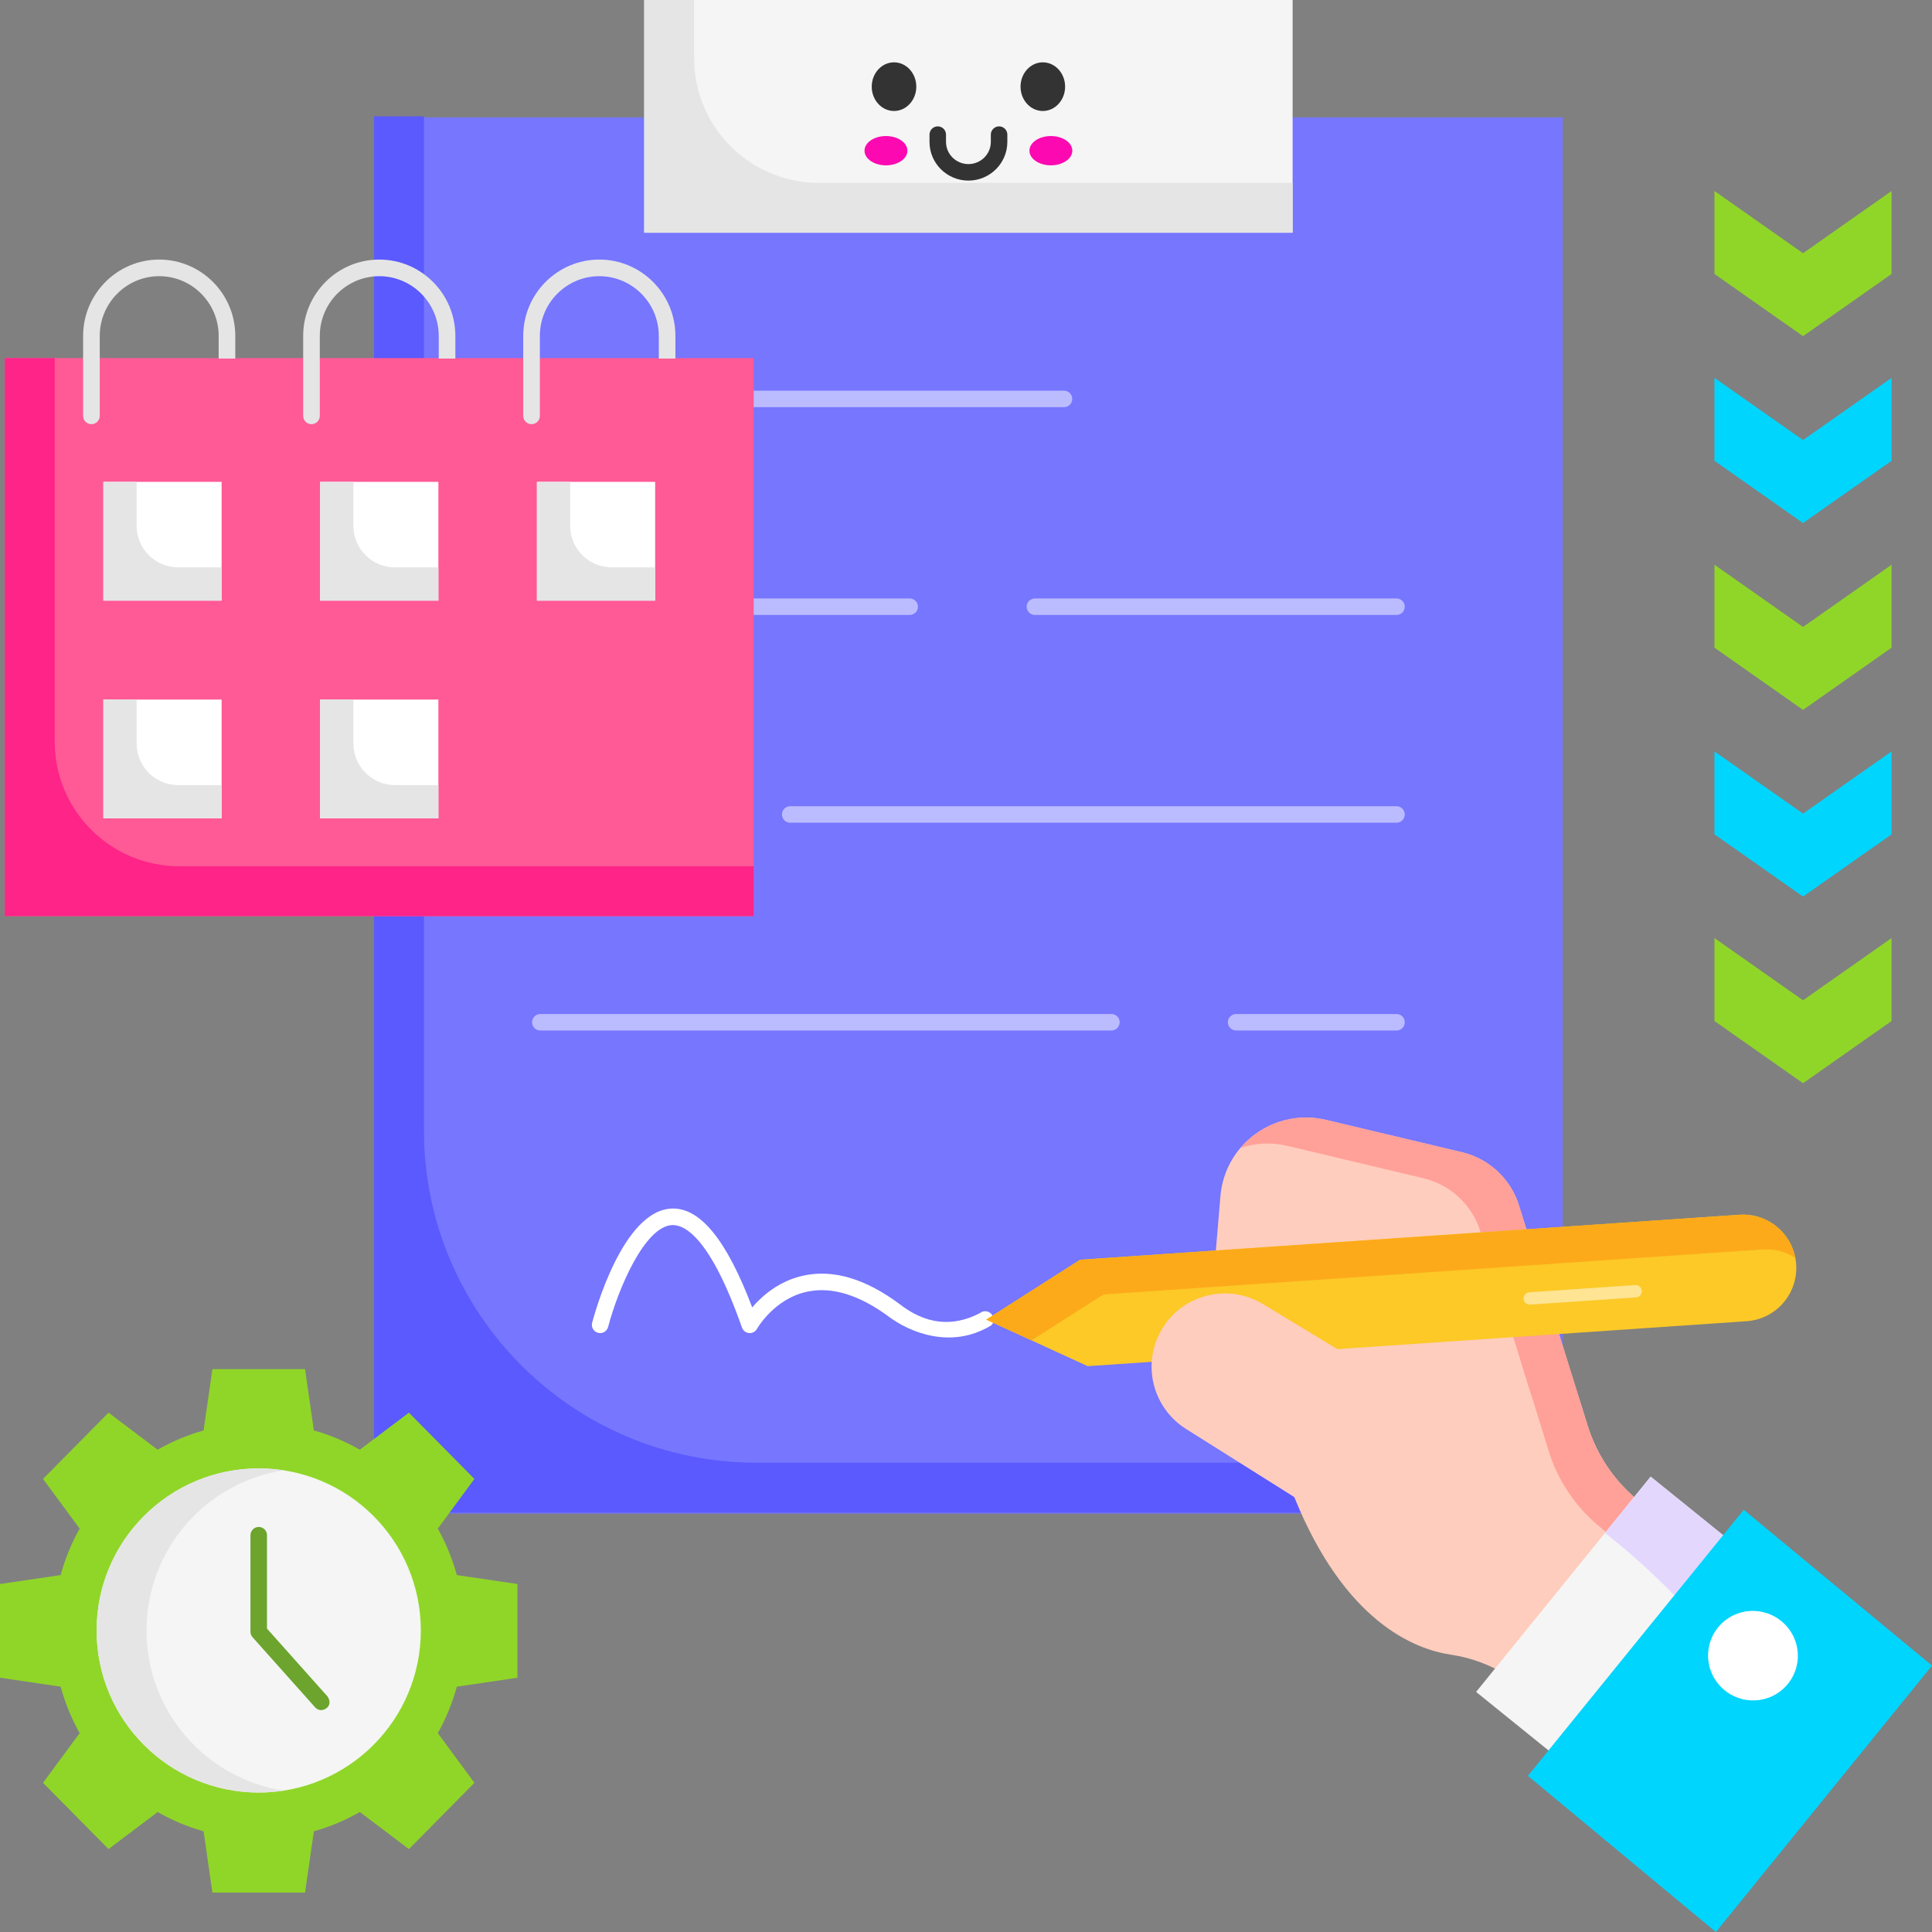
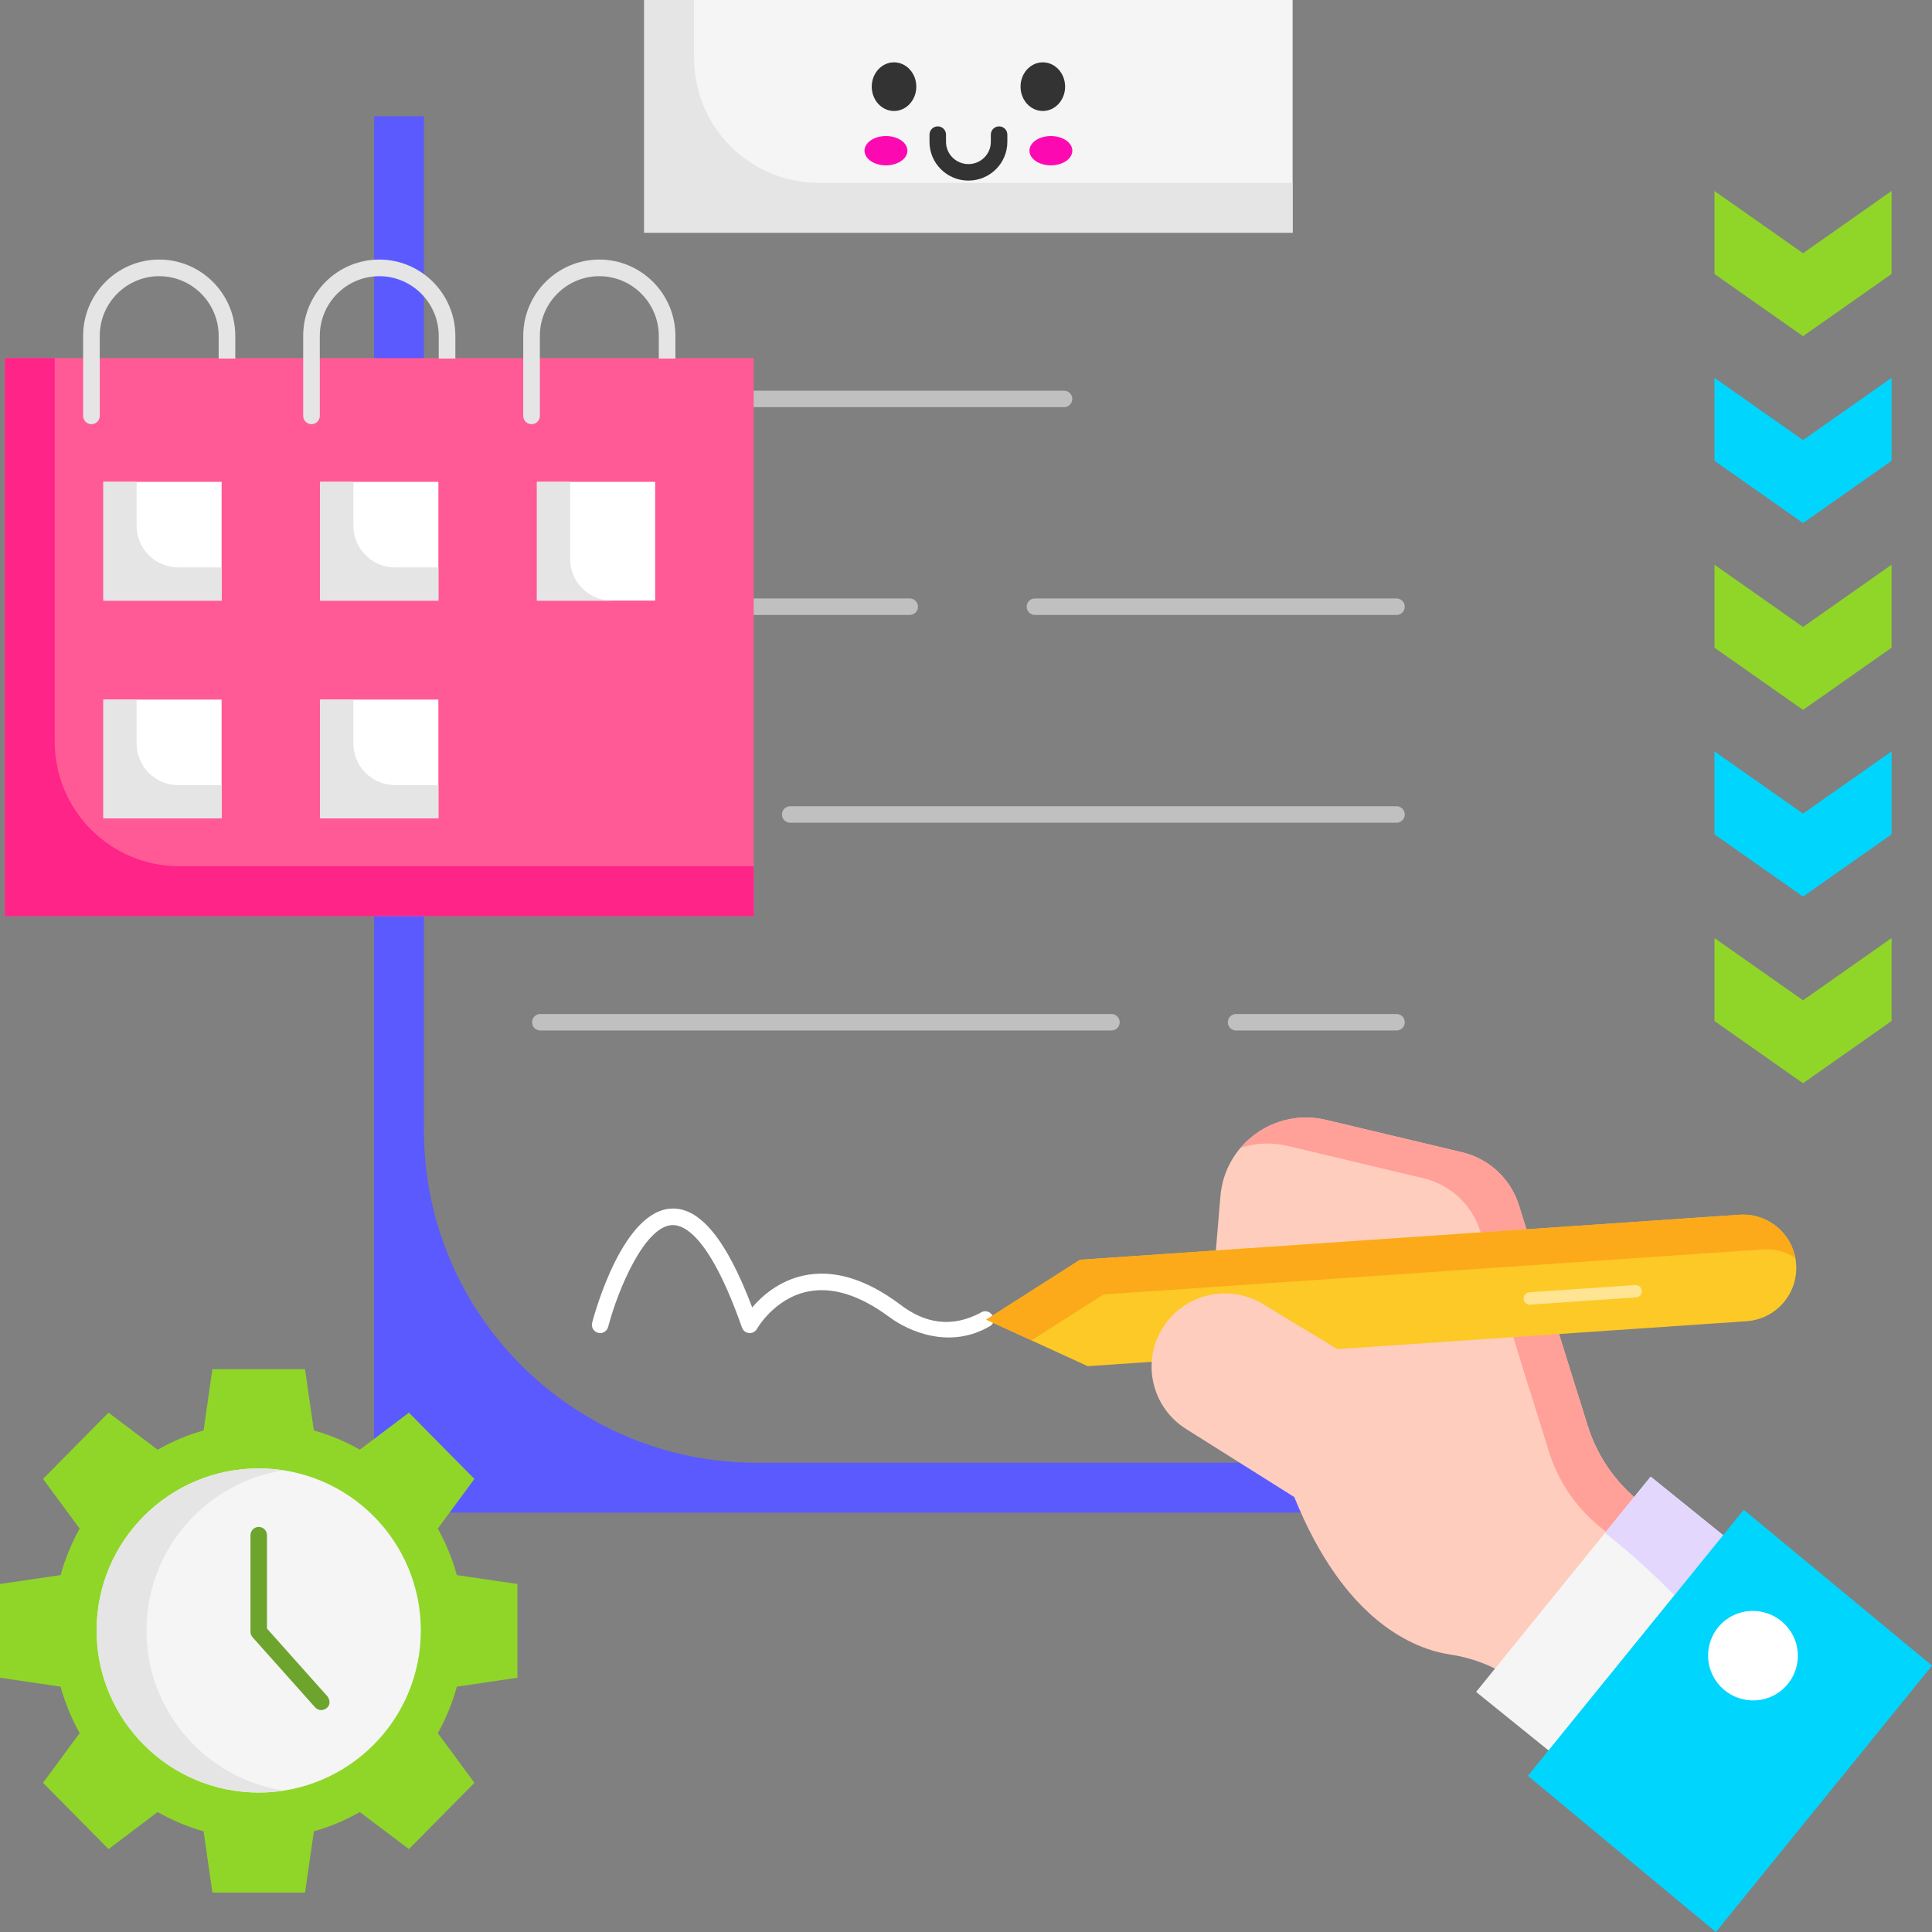
<svg xmlns="http://www.w3.org/2000/svg" id="Layer_1" enable-background="new 0 0 468 468" height="512" viewBox="0 0 468 468" width="512">
  <rect x="0" y="0" width="468" height="468" fill="#808080" stroke="none" />
  <g>
    <g>
      <g>
-         <path d="m90.613 28.424h287.947v338.222h-287.947z" fill="#7676ff" />
        <g>
          <path d="m102.694 28.185h-12.081v338.222h287.947v-12.079h-195.321c-44.484 0-80.545-36.054-80.545-80.529z" fill="#5a5aff" />
        </g>
        <g>
          <path d="m156.055 0h157.062v56.37h-157.062z" fill="#f5f5f5" />
          <g>
            <path d="m168.137 0h-12.082v56.37h157.062v-12.079h-114.776c-16.681 0-30.204-13.52-30.204-30.198z" fill="#e5e5e5" />
          </g>
          <g>
            <g fill="#333">
              <ellipse cx="216.563" cy="20.992" rx="5.398" ry="5.892" />
              <ellipse cx="252.61" cy="20.992" rx="5.398" ry="5.892" />
              <path d="m234.586 43.748c-5.198 0-9.427-4.203-9.427-9.37v-1.767c0-1.104.896-2 2-2s2 .895 2 2v1.767c0 2.961 2.435 5.371 5.427 5.371 2.993 0 5.428-2.409 5.428-5.371v-1.767c0-1.104.896-2 2-2s2 .895 2 2v1.767c0 5.167-4.23 9.37-9.428 9.37z" />
            </g>
            <g>
              <g>
                <g>
                  <ellipse cx="214.612" cy="36.502" fill="#fc09b2" rx="5.195" ry="3.549" />
                </g>
                <g>
                  <ellipse cx="254.561" cy="36.502" fill="#fc09b2" rx="5.195" ry="3.549" />
                </g>
              </g>
            </g>
          </g>
        </g>
      </g>
      <g fill="#fff">
        <g opacity=".5">
          <path d="m257.743 98.635h-126.858c-1.104 0-2-.895-2-2s.896-2 2-2h126.858c1.104 0 2 .895 2 2s-.895 2-2 2z" />
          <path d="m338.287 148.965h-87.592c-1.104 0-2-.895-2-2s.896-2 2-2h87.592c1.104 0 2 .895 2 2s-.895 2-2 2z" />
          <path d="m220.366 148.965h-89.481c-1.104 0-2-.895-2-2s.896-2 2-2h89.481c1.104 0 2 .895 2 2s-.895 2-2 2z" />
          <path d="m338.287 199.296h-146.874c-1.104 0-2-.895-2-2s.896-2 2-2h146.874c1.104 0 2 .895 2 2s-.895 2-2 2z" />
          <path d="m338.287 249.626h-38.855c-1.104 0-2-.895-2-2s.896-2 2-2h38.855c1.104 0 2 .895 2 2s-.895 2-2 2z" />
          <path d="m269.228 249.626h-138.343c-1.104 0-2-.895-2-2s.896-2 2-2h138.343c1.104 0 2 .895 2 2s-.896 2-2 2z" />
        </g>
        <path d="m215.461 319.058c-7.247-5.381-13.962-7.455-19.96-6.161-8.014 1.728-12.093 8.925-12.134 8.997-.383.688-1.145 1.089-1.917 1.021-.785-.066-1.457-.587-1.718-1.33-7.685-21.882-13.882-24.918-16.882-24.831-6.631.261-13.053 15.277-15.543 24.68-.282 1.067-1.372 1.703-2.445 1.421-1.067-.282-1.704-1.376-1.422-2.444.735-2.781 7.522-27.189 19.251-27.653 6.886-.289 13.322 7.567 19.52 23.946 2.347-2.746 6.471-6.428 12.447-7.717 7.173-1.548 14.975.762 23.188 6.86 6.348 4.962 12.859 5.706 19.534 2.232.854-.7 2.116-.575 2.814.278.701.854.672 2.25-.277 2.814-9.792 5.829-19.814 1.325-24.456-2.113z" />
      </g>
    </g>
    <g>
      <g>
        <g>
          <path d="m324.533 294.506c5.499 6.72 6.171 14.141 4.913 20.733-2.1 11.004-13.33 17.712-24.092 14.494-7.433-2.222-12.299-9.349-11.651-17.062l1.927-22.909c1.068-12.693 13.177-21.436 25.595-18.482l32.932 7.836c6.548 1.558 11.795 6.456 13.794 12.878l16.605 53.336c2.162 6.945 6.274 13.131 11.845 17.823l10.423 8.776-31.218 33.866s-15.488-8.795-22.486-9.641-25.362-9.543-35.976-37.828l-25.021-15.741" fill="#ffcdbd" />
          <path d="m344.805 285.41c6.548 1.558 11.795 6.456 13.794 12.878l16.605 53.336c2.162 6.945 6.274 13.132 11.845 17.823l10.423 8.776-24.223 26.277c1.456.784 2.357 1.294 2.357 1.294l31.219-33.866-10.423-8.776c-5.572-4.691-9.683-10.877-11.845-17.823l-16.605-53.336c-1.999-6.421-7.246-11.32-13.794-12.878l-32.932-7.836c-7.982-1.899-15.819 1.051-20.696 6.76 3.525-1.159 7.417-1.4 11.343-.466z" fill="#ffa099" />
        </g>
        <g>
          <path d="m263.487 330.936 159.599-10.892c7.134-.487 12.518-6.689 12.004-13.83-.51-7.095-6.652-12.438-13.74-11.955l-159.717 10.9-22.732 14.503z" fill="#fcc927" />
          <path d="m427.028 302.658c2.883-.197 5.601.583 7.855 2.039-1.211-6.322-6.96-10.886-13.533-10.437l-159.717 10.9-22.732 14.503 10.962 5.027 17.448-11.131z" fill="#fcaa1a" />
          <path d="m370.554 316.034c-.781 0-1.44-.606-1.494-1.398-.057-.826.567-1.542 1.394-1.598l25.651-1.751c.828-.051 1.543.567 1.599 1.394.057.826-.567 1.542-1.394 1.598 0 .001-25.721 1.755-25.756 1.755z" fill="#fff" opacity=".5" />
        </g>
        <path d="m335.676 333.917-29.716-18.006c-8.863-5.371-20.402-2.103-25.081 7.104-4.163 8.192-1.375 18.225 6.431 23.135l26.209 16.488c12.191 30.188 29.066 36.864 37.935 38.18 5.078.753 9.924 2.631 14.275 5.363l6.253 3.926 34.844-38.177-10.423-8.776c-5.572-4.691-9.683-10.877-11.845-17.823l-2.078-6.676" fill="#ffcdbd" />
        <path d="m368.234 329.233 6.971 22.391c2.162 6.945 6.274 13.132 11.845 17.823l10.423 8.776-24.224 26.277c1.456.784 2.357 1.294 2.357 1.294l31.219-33.866-10.423-8.776c-5.572-4.691-9.683-10.877-11.845-17.823l-5.915-18.999" fill="#ffa099" />
      </g>
      <g>
        <g>
          <path d="m399.85 357.696 17.619 14.24-42.299 52.133-17.603-14.227z" fill="#f5f5f5" />
        </g>
        <g>
          <path d="m399.85 357.696-11.055 13.634c5.925 4.673 11.58 9.747 16.851 15.177l11.823-14.571z" fill="#e3d7fe" />
        </g>
        <path d="m468 403.473-26.331-21.795-19.271-15.951-52.287 64.445 28.101 23.345 17.435 14.483z" fill="#00d5fe" />
        <g>
          <path d="m414.868 405.798c-2.643-5.387-.414-11.875 4.979-14.489 5.392-2.615 11.906-.368 14.548 5.02 2.643 5.387.414 11.875-4.979 14.489-5.392 2.615-11.905.368-14.548-5.02z" fill="#fff" />
        </g>
        <g>
          <path d="m422.398 365.727-52.287 64.445z" fill="#00d5fe" />
        </g>
      </g>
    </g>
    <g>
      <path d="m1.173 86.747h181.4v135.174h-181.4z" fill="#ff5a96" />
      <g>
        <path d="m13.254 86.747h-12.082v135.174h181.4v-12.079h-139.114c-16.681 0-30.204-13.52-30.204-30.198z" fill="#ff2488" />
      </g>
      <g fill="#e5e5e5">
        <path d="m38.566 62.876c-10.163 0-18.431 8.3-18.431 18.503v19.361c0 1.112.902 2.013 2.014 2.013s2.014-.901 2.014-2.013v-19.361c0-7.982 6.462-14.476 14.404-14.476s14.403 6.494 14.403 14.476v5.476h4.027v-5.476c0-10.203-8.267-18.503-18.431-18.503z" />
        <path d="m91.872 62.876c-10.163 0-18.431 8.3-18.431 18.503v19.361c0 1.112.902 2.013 2.014 2.013s2.014-.901 2.014-2.013v-19.361c0-7.982 6.462-14.476 14.405-14.476 7.942 0 14.404 6.494 14.404 14.476v5.476h4.027v-5.476c-.001-10.203-8.27-18.503-18.433-18.503z" />
        <path d="m145.179 62.876c-10.163 0-18.431 8.3-18.431 18.503v19.361c0 1.112.902 2.013 2.014 2.013s2.014-.901 2.014-2.013v-19.361c0-7.982 6.462-14.476 14.404-14.476s14.404 6.494 14.404 14.476v5.476h4.027v-5.476c-.001-10.203-8.269-18.503-18.432-18.503z" />
      </g>
      <g>
        <g>
          <path d="m25.041 116.722h28.642v28.768h-28.642z" fill="#fff" />
          <path d="m33.095 116.722h-8.054v28.768h28.642v-8.053h-10.52c-5.56 0-10.068-4.507-10.068-10.066z" fill="#e5e5e5" />
        </g>
        <g>
          <path d="m77.551 116.722h28.642v28.768h-28.642z" fill="#fff" />
          <path d="m85.606 116.722h-8.054v28.768h28.642v-8.053h-10.52c-5.56 0-10.068-4.507-10.068-10.066z" fill="#e5e5e5" />
        </g>
        <g>
          <path d="m130.062 116.722h28.642v28.768h-28.642z" fill="#fff" />
-           <path d="m138.116 116.722h-8.054v28.768h28.642v-8.053h-10.52c-5.56 0-10.068-4.507-10.068-10.066z" fill="#e5e5e5" />
+           <path d="m138.116 116.722h-8.054v28.768h28.642h-10.52c-5.56 0-10.068-4.507-10.068-10.066z" fill="#e5e5e5" />
        </g>
        <g>
          <path d="m77.551 169.462h28.642v28.768h-28.642z" fill="#fff" />
          <path d="m85.606 169.462h-8.054v28.768h28.642v-8.053h-10.52c-5.56 0-10.068-4.507-10.068-10.066z" fill="#e5e5e5" />
        </g>
        <g>
          <path d="m25.041 169.463h28.642v28.768h-28.642z" fill="#fff" />
          <path d="m33.095 169.462h-8.054v28.768h28.642v-8.053h-10.52c-5.56 0-10.068-4.507-10.068-10.066z" fill="#e5e5e5" />
        </g>
      </g>
    </g>
    <g>
      <path d="m458.204 156.893v-20.092l-21.449 15.069-21.449-15.069v20.092l21.449 15.069z" fill="#90d628" />
      <path d="m436.755 217.18 21.449-15.07v-20.092l-21.449 15.069-21.449-15.069v20.092z" fill="#00d5fe" />
      <path d="m436.755 262.397 21.449-15.069v-20.092l-21.449 15.069-21.449-15.069v20.092z" fill="#90d628" />
      <path d="m436.755 126.694 21.449-15.069v-20.092l-21.449 15.069-21.449-15.069v20.092z" fill="#00d5fe" />
      <path d="m436.755 81.432 21.449-15.069v-20.093l-21.449 15.07-21.449-15.07v20.093z" fill="#90d628" />
    </g>
    <g>
      <path d="m125.345 406.407v-22.703l-14.682-2.161c-1.091-3.973-2.649-7.747-4.614-11.261l8.873-12.033-15.869-16.053-11.894 8.977c-3.473-1.988-7.204-3.564-11.131-4.667l-2.136-14.853h-22.44l-2.136 14.853c-3.928 1.104-7.658 2.68-11.131 4.667l-11.894-8.977-15.869 16.054 8.873 12.033c-1.965 3.513-3.523 7.288-4.614 11.261l-14.681 2.16v22.703l14.682 2.161c1.091 3.973 2.649 7.747 4.614 11.261l-8.873 12.033 15.869 16.053 11.894-8.977c3.473 1.988 7.204 3.564 11.131 4.667l2.136 14.853h22.442l2.136-14.853c3.928-1.104 7.658-2.68 11.131-4.667l11.894 8.977 15.869-16.053-8.873-12.033c1.965-3.513 3.523-7.288 4.614-11.261z" fill="#90d628" />
      <g>
        <ellipse cx="62.673" cy="394.957" fill="#f5f5f5" rx="39.266" ry="39.258" />
        <path d="m35.489 394.957c0-19.627 14.407-35.889 33.225-38.795-1.969-.304-3.986-.463-6.041-.463-21.686 0-39.266 17.576-39.266 39.258s17.58 39.258 39.266 39.258c2.054 0 4.072-.159 6.041-.463-18.818-2.906-33.225-19.168-33.225-38.795z" fill="#e5e5e5" />
        <path d="m77.834 414.26c-.551 0-1.099-.226-1.493-.669l-15.16-16.993c-.327-.366-.508-.84-.508-1.331v-23.386c0-1.104.896-2 2-2s2 .895 2 2v22.624l14.652 16.425c1.113 1.601.249 3.13-1.491 3.33z" fill="#6ca42e" />
      </g>
    </g>
  </g>
</svg>